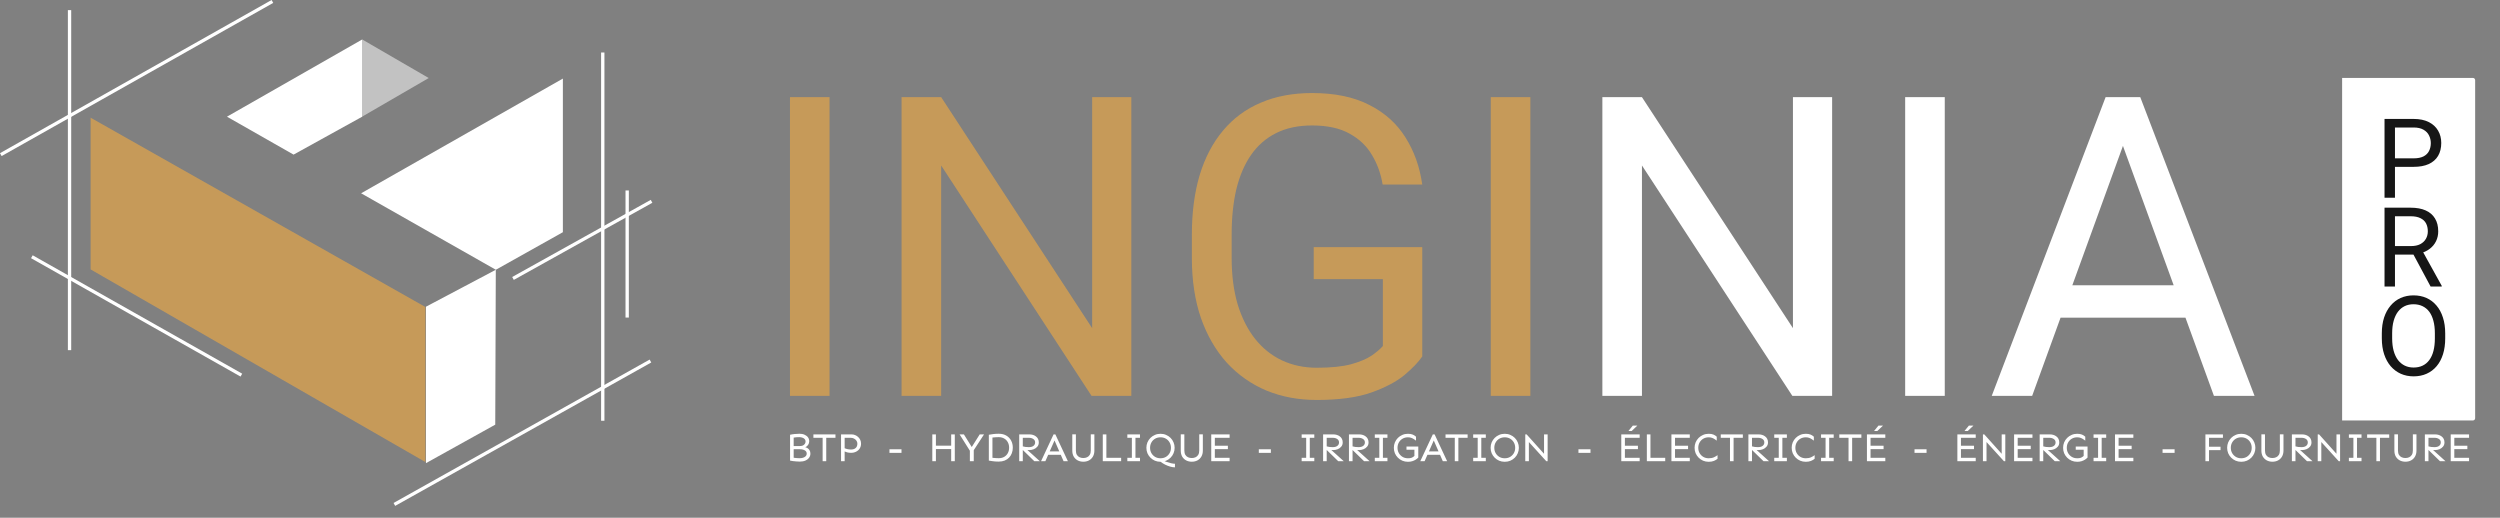
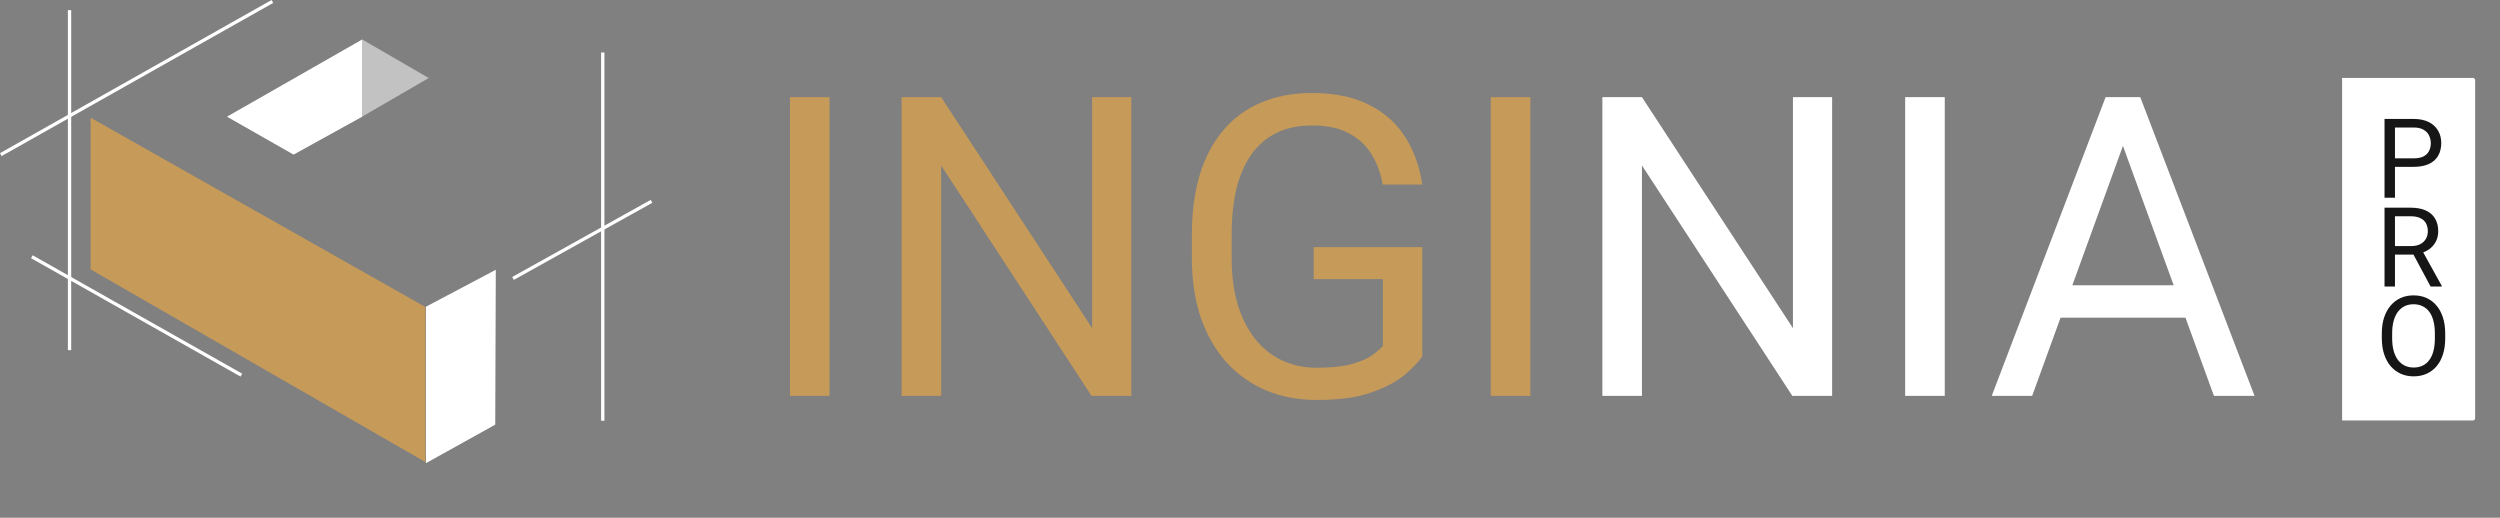
<svg xmlns="http://www.w3.org/2000/svg" width="169" height="35" viewBox="0 0 169 35" fill="none">
  <rect x="0" y="0" width="169" height="35" fill="#808080" stroke="none" />
  <path d="M56.078 6.568V26.76H53.402V6.568H56.078ZM76.478 6.568V26.76H73.788L63.623 11.186V26.76H60.946V6.568H63.623L73.83 22.183V6.568H76.478ZM96.144 16.705V24.097C95.894 24.467 95.496 24.883 94.951 25.345C94.405 25.798 93.652 26.196 92.69 26.538C91.738 26.871 90.508 27.037 89.001 27.037C87.772 27.037 86.639 26.825 85.604 26.399C84.577 25.965 83.685 25.336 82.927 24.513C82.178 23.681 81.596 22.673 81.18 21.49C80.773 20.297 80.57 18.947 80.57 17.44V15.873C80.57 14.366 80.745 13.021 81.097 11.838C81.457 10.654 81.984 9.651 82.677 8.828C83.371 7.996 84.222 7.367 85.229 6.942C86.237 6.508 87.393 6.29 88.696 6.29C90.24 6.29 91.53 6.558 92.566 7.095C93.61 7.622 94.424 8.352 95.006 9.286C95.598 10.22 95.977 11.283 96.144 12.476H93.467C93.347 11.745 93.106 11.079 92.746 10.479C92.394 9.878 91.891 9.397 91.234 9.036C90.578 8.666 89.732 8.481 88.696 8.481C87.763 8.481 86.954 8.652 86.269 8.995C85.585 9.337 85.021 9.827 84.577 10.465C84.134 11.102 83.801 11.874 83.579 12.781C83.366 13.687 83.26 14.708 83.26 15.845V17.44C83.26 18.605 83.394 19.645 83.662 20.561C83.939 21.476 84.332 22.257 84.841 22.904C85.349 23.542 85.955 24.028 86.658 24.361C87.37 24.693 88.155 24.86 89.015 24.86C89.968 24.86 90.74 24.781 91.331 24.624C91.923 24.458 92.385 24.264 92.718 24.042C93.051 23.811 93.305 23.593 93.481 23.39V18.869H88.807V16.705H96.144ZM103.452 6.568V26.76H100.776V6.568H103.452Z" fill="#C69A59" />
  <path d="M123.852 6.568V26.76H121.162L110.996 11.186V26.76H108.32V6.568H110.996L121.203 22.183V6.568H123.852ZM131.466 6.568V26.76H128.789V6.568H131.466ZM144.058 8.357L137.374 26.76H134.642L142.339 6.568H144.1L144.058 8.357ZM149.661 26.76L142.963 8.357L142.921 6.568H144.682L152.407 26.76H149.661ZM149.314 19.285V21.476H137.97V19.285H149.314Z" fill="white" />
  <path d="M158.327 5.267H167.17C167.253 5.267 167.32 5.334 167.32 5.416V28.273C167.32 28.356 167.253 28.423 167.17 28.423H158.327V5.267Z" fill="white" />
  <path d="M163.159 11.279H161.736V10.704H163.159C163.435 10.704 163.658 10.66 163.829 10.573C163.999 10.485 164.124 10.363 164.202 10.207C164.282 10.05 164.323 9.872 164.323 9.672C164.323 9.489 164.282 9.317 164.202 9.156C164.124 8.995 163.999 8.866 163.829 8.769C163.658 8.669 163.435 8.619 163.159 8.619H161.9V13.368H161.194V8.04H163.159C163.562 8.04 163.902 8.11 164.18 8.249C164.458 8.388 164.669 8.581 164.813 8.827C164.957 9.071 165.029 9.35 165.029 9.665C165.029 10.007 164.957 10.298 164.813 10.54C164.669 10.781 164.458 10.965 164.18 11.092C163.902 11.217 163.562 11.279 163.159 11.279ZM161.194 14.04H162.958C163.358 14.04 163.696 14.101 163.971 14.223C164.249 14.345 164.46 14.526 164.604 14.765C164.751 15.002 164.824 15.293 164.824 15.639C164.824 15.883 164.774 16.107 164.674 16.309C164.576 16.509 164.435 16.68 164.249 16.821C164.067 16.96 163.847 17.064 163.591 17.132L163.393 17.209H161.736L161.728 16.635H162.98C163.233 16.635 163.444 16.591 163.613 16.503C163.781 16.413 163.908 16.292 163.993 16.141C164.079 15.989 164.121 15.822 164.121 15.639C164.121 15.435 164.081 15.255 164.001 15.102C163.92 14.948 163.793 14.83 163.62 14.747C163.449 14.661 163.229 14.619 162.958 14.619H161.9V19.368H161.194V14.04ZM164.308 19.368L163.013 16.953L163.748 16.95L165.062 19.324V19.368H164.308ZM165.296 22.536V22.873C165.296 23.273 165.246 23.631 165.146 23.948C165.046 24.265 164.902 24.535 164.714 24.757C164.526 24.979 164.301 25.149 164.037 25.266C163.776 25.383 163.483 25.441 163.159 25.441C162.844 25.441 162.555 25.383 162.292 25.266C162.031 25.149 161.804 24.979 161.611 24.757C161.421 24.535 161.273 24.265 161.168 23.948C161.064 23.631 161.011 23.273 161.011 22.873V22.536C161.011 22.136 161.062 21.779 161.165 21.464C161.27 21.147 161.417 20.877 161.608 20.655C161.798 20.431 162.023 20.26 162.285 20.143C162.548 20.026 162.837 19.967 163.152 19.967C163.476 19.967 163.769 20.026 164.03 20.143C164.293 20.26 164.519 20.431 164.707 20.655C164.897 20.877 165.042 21.147 165.142 21.464C165.245 21.779 165.296 22.136 165.296 22.536ZM164.597 22.873V22.529C164.597 22.212 164.564 21.931 164.498 21.687C164.435 21.443 164.341 21.238 164.217 21.072C164.092 20.906 163.94 20.781 163.759 20.695C163.581 20.61 163.379 20.567 163.152 20.567C162.932 20.567 162.733 20.61 162.555 20.695C162.38 20.781 162.228 20.906 162.102 21.072C161.977 21.238 161.881 21.443 161.812 21.687C161.744 21.931 161.71 22.212 161.71 22.529V22.873C161.71 23.192 161.744 23.475 161.812 23.721C161.881 23.965 161.978 24.172 162.105 24.34C162.235 24.506 162.387 24.631 162.563 24.717C162.741 24.802 162.94 24.845 163.159 24.845C163.388 24.845 163.592 24.802 163.77 24.717C163.948 24.631 164.098 24.506 164.22 24.34C164.345 24.172 164.439 23.965 164.502 23.721C164.565 23.475 164.597 23.192 164.597 22.873Z" fill="#161616" />
-   <path d="M26.659 34.099L43.97 24.405" stroke="white" stroke-width="0.225" />
-   <path d="M42.397 12.875V21.467" stroke="white" stroke-width="0.225" />
  <path d="M34.678 18.823L44.045 13.609" stroke="white" stroke-width="0.225" />
  <path d="M40.747 3.549V28.443" stroke="white" stroke-width="0.225" />
  <path d="M2.154 17.355L16.317 25.359" stroke="white" stroke-width="0.225" />
  <path d="M4.701 0.685V23.67" stroke="white" stroke-width="0.225" />
  <path d="M0.055 10.452L18.415 0.098" stroke="white" stroke-width="0.225" />
  <path d="M24.486 7.882V2.668L28.982 5.275L24.486 7.882Z" fill="white" fill-opacity="0.52" />
  <path d="M24.485 7.888L19.845 10.452L15.343 7.888L24.485 2.668V7.888Z" fill="white" />
-   <path d="M24.411 13.066L33.519 18.236L38.05 15.697V5.312L24.411 13.066Z" fill="white" />
  <path d="M33.516 18.237L28.795 20.734V31.309L33.479 28.706L33.516 18.237Z" fill="white" />
  <path d="M6.125 7.956V18.212L28.757 31.235V20.753L6.125 7.956Z" fill="#C69A59" />
-   <path d="M54.069 31.204C53.995 31.204 53.917 31.2 53.836 31.193C53.757 31.188 53.68 31.18 53.606 31.171C53.532 31.16 53.467 31.149 53.409 31.136V29.389C53.503 29.367 53.605 29.351 53.714 29.34C53.826 29.328 53.937 29.321 54.047 29.321C54.181 29.321 54.296 29.344 54.393 29.389C54.492 29.432 54.569 29.492 54.623 29.567C54.677 29.643 54.704 29.731 54.704 29.83C54.704 29.918 54.679 29.999 54.629 30.073C54.578 30.145 54.515 30.2 54.439 30.236C54.493 30.246 54.547 30.269 54.599 30.303C54.651 30.337 54.694 30.384 54.729 30.444C54.765 30.503 54.783 30.577 54.783 30.666C54.783 30.767 54.754 30.858 54.696 30.939C54.639 31.02 54.556 31.085 54.447 31.134C54.341 31.18 54.215 31.204 54.069 31.204ZM54.063 30.974C54.199 30.974 54.31 30.946 54.399 30.89C54.489 30.834 54.534 30.759 54.534 30.666C54.534 30.566 54.49 30.492 54.401 30.444C54.315 30.393 54.209 30.368 54.082 30.368H53.609V30.152H54.077C54.2 30.152 54.293 30.121 54.358 30.06C54.423 29.997 54.456 29.924 54.456 29.841C54.456 29.776 54.436 29.723 54.396 29.681C54.356 29.638 54.304 29.605 54.239 29.584C54.176 29.562 54.107 29.551 54.031 29.551C53.955 29.551 53.887 29.554 53.825 29.559C53.766 29.565 53.708 29.573 53.652 29.584V30.942C53.696 30.949 53.742 30.955 53.793 30.96C53.845 30.966 53.895 30.969 53.942 30.971C53.99 30.973 54.031 30.974 54.063 30.974ZM55.61 31.177V29.365H55.854V31.177H55.61ZM54.986 29.595V29.365H56.478V29.595H54.986ZM56.855 31.177V29.365H57.577C57.654 29.365 57.73 29.38 57.804 29.411C57.88 29.439 57.947 29.482 58.007 29.538C58.068 29.592 58.117 29.658 58.153 29.735C58.189 29.811 58.207 29.896 58.207 29.989C58.207 30.114 58.177 30.223 58.117 30.317C58.058 30.409 57.977 30.481 57.874 30.533C57.773 30.585 57.66 30.611 57.536 30.611C57.431 30.611 57.338 30.6 57.255 30.576C57.174 30.553 57.111 30.529 57.065 30.506V30.284C57.109 30.308 57.174 30.331 57.26 30.355C57.347 30.376 57.436 30.387 57.528 30.387C57.665 30.387 57.77 30.353 57.844 30.284C57.92 30.216 57.958 30.117 57.958 29.989C57.958 29.912 57.936 29.844 57.893 29.787C57.852 29.727 57.797 29.68 57.728 29.646C57.66 29.612 57.587 29.595 57.509 29.595H57.098V31.177H56.855ZM60.127 30.614V30.371H60.941V30.614H60.127ZM64.3 31.177V29.365H64.544V31.177H64.3ZM63.024 31.177V29.365H63.267V31.177H63.024ZM63.232 30.357V30.127H64.376V30.357H63.232ZM65.639 30.59L64.868 29.365H65.16L65.69 30.219L66.228 29.365H66.521L65.723 30.59H65.639ZM65.563 31.177V30.355H65.826V31.177H65.563ZM67.51 31.204C67.428 31.204 67.349 31.201 67.275 31.196C67.201 31.19 67.129 31.182 67.059 31.171C66.99 31.16 66.919 31.149 66.845 31.136V29.389C66.955 29.369 67.062 29.353 67.167 29.34C67.272 29.328 67.386 29.321 67.51 29.321C67.714 29.321 67.886 29.363 68.027 29.446C68.169 29.529 68.278 29.642 68.352 29.784C68.427 29.924 68.465 30.084 68.465 30.263C68.465 30.396 68.444 30.52 68.4 30.636C68.359 30.749 68.297 30.849 68.216 30.933C68.135 31.018 68.035 31.085 67.916 31.134C67.797 31.18 67.662 31.204 67.51 31.204ZM67.51 30.974C67.656 30.974 67.782 30.943 67.886 30.882C67.993 30.819 68.074 30.734 68.13 30.628C68.188 30.52 68.216 30.398 68.216 30.263C68.216 30.127 68.188 30.007 68.13 29.9C68.074 29.792 67.993 29.707 67.886 29.646C67.782 29.583 67.656 29.551 67.51 29.551C67.446 29.551 67.376 29.554 67.302 29.559C67.228 29.563 67.157 29.569 67.089 29.578V30.947C67.157 30.954 67.228 30.96 67.302 30.966C67.376 30.971 67.446 30.974 67.51 30.974ZM68.898 31.177V29.365H69.593C69.671 29.365 69.746 29.375 69.82 29.397C69.896 29.419 69.964 29.452 70.023 29.497C70.084 29.541 70.133 29.596 70.169 29.665C70.205 29.733 70.223 29.815 70.223 29.908C70.223 30.02 70.191 30.115 70.126 30.192C70.063 30.27 69.982 30.328 69.882 30.368C69.785 30.406 69.684 30.425 69.579 30.425C69.551 30.425 69.515 30.423 69.471 30.419C69.43 30.416 69.387 30.412 69.341 30.409C69.296 30.403 69.254 30.398 69.214 30.392C69.175 30.385 69.144 30.379 69.122 30.373V30.171C69.184 30.189 69.251 30.203 69.325 30.214C69.399 30.223 69.472 30.227 69.544 30.227C69.681 30.227 69.787 30.199 69.861 30.141C69.936 30.083 69.974 30.006 69.974 29.908C69.974 29.807 69.933 29.73 69.85 29.676C69.769 29.622 69.67 29.595 69.552 29.595H69.141V31.177H68.898ZM69.92 31.177L69.095 30.373L69.29 30.273L70.293 31.177H69.92ZM70.375 31.177L71.221 29.365H71.343L72.189 31.177H71.897L71.286 29.776L70.667 31.177H70.375ZM70.799 30.744V30.514H71.803V30.744H70.799ZM73.233 31.212C73.093 31.212 72.966 31.182 72.852 31.123C72.74 31.063 72.651 30.977 72.584 30.866C72.519 30.752 72.487 30.617 72.487 30.46V29.359H72.73V30.452C72.73 30.575 72.753 30.674 72.798 30.749C72.845 30.823 72.906 30.878 72.982 30.912C73.059 30.946 73.143 30.963 73.233 30.963C73.323 30.963 73.406 30.946 73.482 30.912C73.56 30.878 73.621 30.823 73.666 30.749C73.713 30.674 73.736 30.575 73.736 30.452V29.359H73.98V30.46C73.98 30.617 73.947 30.752 73.88 30.866C73.815 30.977 73.727 31.063 73.615 31.123C73.503 31.182 73.376 31.212 73.233 31.212ZM74.548 31.177V29.365H74.791V30.947H75.789V31.177H74.548ZM76.514 31.177V29.365H76.757V31.177H76.514ZM76.208 31.177V30.947H77.063V31.177H76.208ZM76.208 29.595V29.365H77.063V29.595H76.208ZM78.451 31.217C78.314 31.217 78.187 31.193 78.072 31.144C77.957 31.094 77.856 31.025 77.769 30.939C77.682 30.852 77.615 30.752 77.566 30.639C77.519 30.523 77.496 30.401 77.496 30.271C77.496 30.141 77.519 30.019 77.566 29.906C77.615 29.79 77.682 29.689 77.769 29.603C77.856 29.516 77.957 29.448 78.072 29.4C78.187 29.349 78.314 29.324 78.451 29.324C78.588 29.324 78.714 29.349 78.829 29.4C78.945 29.448 79.046 29.516 79.132 29.603C79.219 29.689 79.285 29.79 79.332 29.906C79.381 30.019 79.405 30.141 79.405 30.271C79.405 30.401 79.381 30.523 79.332 30.639C79.285 30.752 79.219 30.852 79.132 30.939C79.046 31.025 78.945 31.094 78.829 31.144C78.714 31.193 78.588 31.217 78.451 31.217ZM79.427 31.593C79.328 31.593 79.219 31.576 79.102 31.542C78.987 31.509 78.872 31.464 78.759 31.407C78.647 31.349 78.544 31.286 78.451 31.217L78.556 31.109C78.653 31.151 78.755 31.189 78.862 31.225C78.968 31.263 79.071 31.293 79.17 31.315C79.269 31.338 79.355 31.35 79.427 31.35V31.593ZM78.451 30.979C78.586 30.979 78.707 30.949 78.813 30.887C78.919 30.824 79.003 30.739 79.064 30.633C79.126 30.527 79.156 30.406 79.156 30.271C79.156 30.136 79.126 30.015 79.064 29.908C79.003 29.8 78.919 29.715 78.813 29.654C78.707 29.593 78.586 29.562 78.451 29.562C78.315 29.562 78.195 29.593 78.088 29.654C77.982 29.715 77.898 29.8 77.837 29.908C77.775 30.015 77.745 30.136 77.745 30.271C77.745 30.406 77.775 30.527 77.837 30.633C77.898 30.739 77.982 30.824 78.088 30.887C78.195 30.949 78.315 30.979 78.451 30.979ZM80.566 31.212C80.425 31.212 80.298 31.182 80.184 31.123C80.072 31.063 79.983 30.977 79.916 30.866C79.852 30.752 79.819 30.617 79.819 30.46V29.359H80.062V30.452C80.062 30.575 80.085 30.674 80.13 30.749C80.177 30.823 80.238 30.878 80.314 30.912C80.391 30.946 80.475 30.963 80.566 30.963C80.656 30.963 80.739 30.946 80.814 30.912C80.892 30.878 80.953 30.823 80.998 30.749C81.045 30.674 81.069 30.575 81.069 30.452V29.359H81.312V30.46C81.312 30.617 81.279 30.752 81.212 30.866C81.147 30.977 81.059 31.063 80.947 31.123C80.835 31.182 80.708 31.212 80.566 31.212ZM81.88 31.177V29.365H83.121V29.595H82.123V30.947H83.121V31.177H81.88ZM82.034 30.363V30.133H83.005V30.363H82.034ZM85.096 30.614V30.371H85.91V30.614H85.096ZM88.298 31.177V29.365H88.541V31.177H88.298ZM87.992 31.177V30.947H88.847V31.177H87.992ZM87.992 29.595V29.365H88.847V29.595H87.992ZM89.442 31.177V29.365H90.137C90.215 29.365 90.29 29.375 90.364 29.397C90.44 29.419 90.507 29.452 90.567 29.497C90.628 29.541 90.677 29.596 90.713 29.665C90.749 29.733 90.767 29.815 90.767 29.908C90.767 30.02 90.735 30.115 90.67 30.192C90.607 30.27 90.526 30.328 90.426 30.368C90.329 30.406 90.228 30.425 90.124 30.425C90.095 30.425 90.059 30.423 90.015 30.419C89.974 30.416 89.93 30.412 89.885 30.409C89.84 30.403 89.798 30.398 89.758 30.392C89.719 30.385 89.688 30.379 89.666 30.373V30.171C89.728 30.189 89.795 30.203 89.869 30.214C89.943 30.223 90.016 30.227 90.088 30.227C90.225 30.227 90.331 30.199 90.405 30.141C90.481 30.083 90.518 30.006 90.518 29.908C90.518 29.807 90.477 29.73 90.394 29.676C90.313 29.622 90.214 29.595 90.096 29.595H89.685V31.177H89.442ZM90.464 31.177L89.639 30.373L89.834 30.273L90.838 31.177H90.464ZM91.189 31.177V29.365H91.884C91.962 29.365 92.037 29.375 92.111 29.397C92.187 29.419 92.255 29.452 92.314 29.497C92.376 29.541 92.424 29.596 92.46 29.665C92.496 29.733 92.514 29.815 92.514 29.908C92.514 30.02 92.482 30.115 92.417 30.192C92.354 30.27 92.273 30.328 92.174 30.368C92.076 30.406 91.975 30.425 91.871 30.425C91.842 30.425 91.806 30.423 91.762 30.419C91.721 30.416 91.678 30.412 91.633 30.409C91.588 30.403 91.545 30.398 91.505 30.392C91.466 30.385 91.435 30.379 91.414 30.373V30.171C91.475 30.189 91.543 30.203 91.616 30.214C91.69 30.223 91.763 30.227 91.835 30.227C91.972 30.227 92.078 30.199 92.152 30.141C92.228 30.083 92.266 30.006 92.266 29.908C92.266 29.807 92.224 29.73 92.141 29.676C92.06 29.622 91.961 29.595 91.844 29.595H91.433V31.177H91.189ZM92.211 31.177L91.386 30.373L91.581 30.273L92.585 31.177H92.211ZM93.242 31.177V29.365H93.485V31.177H93.242ZM92.936 31.177V30.947H93.791V31.177H92.936ZM92.936 29.595V29.365H93.791V29.595H92.936ZM95.178 31.217C95.041 31.217 94.915 31.193 94.8 31.144C94.684 31.094 94.583 31.025 94.497 30.939C94.41 30.852 94.343 30.752 94.294 30.639C94.247 30.523 94.224 30.401 94.224 30.271C94.224 30.141 94.247 30.019 94.294 29.906C94.343 29.79 94.41 29.689 94.497 29.603C94.583 29.516 94.684 29.448 94.8 29.4C94.915 29.349 95.041 29.324 95.178 29.324C95.31 29.324 95.417 29.342 95.5 29.378C95.585 29.414 95.659 29.461 95.722 29.519V29.787C95.682 29.758 95.637 29.726 95.587 29.692C95.538 29.658 95.48 29.628 95.414 29.603C95.349 29.576 95.27 29.562 95.178 29.562C95.043 29.562 94.922 29.593 94.816 29.654C94.71 29.715 94.626 29.8 94.564 29.908C94.503 30.015 94.472 30.136 94.472 30.271C94.472 30.406 94.503 30.527 94.564 30.633C94.626 30.739 94.71 30.824 94.816 30.887C94.922 30.949 95.043 30.979 95.178 30.979C95.27 30.979 95.344 30.97 95.4 30.952C95.456 30.932 95.5 30.91 95.533 30.885C95.567 30.859 95.594 30.839 95.614 30.823L95.876 30.931C95.833 30.977 95.777 31.023 95.708 31.069C95.64 31.112 95.561 31.148 95.47 31.177C95.382 31.204 95.285 31.217 95.178 31.217ZM95.614 31.096V30.403H95.078V30.187H95.876V30.931L95.614 31.096ZM96.011 31.177L96.858 29.365H96.98L97.826 31.177H97.534L96.923 29.776L96.303 31.177H96.011ZM96.436 30.744V30.514H97.439V30.744H96.436ZM98.343 31.177V29.365H98.586V31.177H98.343ZM97.718 29.595V29.365H99.211V29.595H97.718ZM99.892 31.177V29.365H100.136V31.177H99.892ZM99.587 31.177V30.947H100.441V31.177H99.587ZM99.587 29.595V29.365H100.441V29.595H99.587ZM101.721 31.217C101.584 31.217 101.457 31.193 101.342 31.144C101.227 31.094 101.126 31.025 101.039 30.939C100.953 30.852 100.885 30.752 100.836 30.639C100.789 30.523 100.766 30.401 100.766 30.271C100.766 30.141 100.789 30.019 100.836 29.906C100.885 29.79 100.953 29.689 101.039 29.603C101.126 29.516 101.227 29.448 101.342 29.4C101.457 29.349 101.584 29.324 101.721 29.324C101.858 29.324 101.984 29.349 102.099 29.4C102.215 29.448 102.316 29.516 102.402 29.603C102.489 29.689 102.556 29.79 102.602 29.906C102.651 30.019 102.675 30.141 102.675 30.271C102.675 30.401 102.651 30.523 102.602 30.639C102.556 30.752 102.489 30.852 102.402 30.939C102.316 31.025 102.215 31.094 102.099 31.144C101.984 31.193 101.858 31.217 101.721 31.217ZM101.721 30.979C101.856 30.979 101.977 30.949 102.083 30.887C102.189 30.824 102.273 30.739 102.335 30.633C102.396 30.527 102.427 30.406 102.427 30.271C102.427 30.136 102.396 30.015 102.335 29.908C102.273 29.8 102.189 29.715 102.083 29.654C101.977 29.593 101.856 29.562 101.721 29.562C101.585 29.562 101.465 29.593 101.358 29.654C101.252 29.715 101.168 29.8 101.107 29.908C101.045 30.015 101.015 30.136 101.015 30.271C101.015 30.406 101.045 30.527 101.107 30.633C101.168 30.739 101.252 30.824 101.358 30.887C101.465 30.949 101.585 30.979 101.721 30.979ZM104.528 31.177L103.352 29.881V31.177H103.108V29.365H103.2L104.377 30.676V29.365H104.62V31.177H104.528ZM106.703 30.614V30.371H107.517V30.614H106.703ZM109.599 31.177V29.365H110.841V29.595H109.843V30.947H110.841V31.177H109.599ZM109.753 30.363V30.133H110.724V30.363H109.753ZM110.081 29.135L110.378 28.77H110.686L110.302 29.135H110.081ZM111.327 31.177V29.365H111.571V30.947H112.569V31.177H111.327ZM112.988 31.177V29.365H114.229V29.595H113.231V30.947H114.229V31.177H112.988ZM113.142 30.363V30.133H114.113V30.363H113.142ZM115.509 31.217C115.372 31.217 115.245 31.193 115.13 31.144C115.015 31.094 114.914 31.025 114.827 30.939C114.741 30.852 114.673 30.752 114.624 30.639C114.577 30.523 114.554 30.401 114.554 30.271C114.554 30.141 114.577 30.019 114.624 29.906C114.673 29.79 114.741 29.689 114.827 29.603C114.914 29.516 115.015 29.448 115.13 29.4C115.245 29.349 115.372 29.324 115.509 29.324C115.64 29.324 115.748 29.342 115.83 29.378C115.915 29.414 115.989 29.461 116.052 29.519V29.787C116.013 29.758 115.968 29.726 115.917 29.692C115.868 29.658 115.811 29.628 115.744 29.603C115.679 29.576 115.601 29.562 115.509 29.562C115.373 29.562 115.253 29.593 115.146 29.654C115.04 29.715 114.956 29.8 114.895 29.908C114.833 30.015 114.803 30.136 114.803 30.271C114.803 30.406 114.833 30.527 114.895 30.633C114.956 30.739 115.04 30.824 115.146 30.887C115.253 30.949 115.373 30.979 115.509 30.979C115.647 30.979 115.766 30.957 115.863 30.912C115.962 30.865 116.043 30.817 116.106 30.768V31.012C116.043 31.068 115.96 31.116 115.858 31.158C115.757 31.198 115.64 31.217 115.509 31.217ZM116.947 31.177V29.365H117.191V31.177H116.947ZM116.323 29.595V29.365H117.816V29.595H116.323ZM118.192 31.177V29.365H118.887C118.964 29.365 119.04 29.375 119.114 29.397C119.19 29.419 119.257 29.452 119.317 29.497C119.378 29.541 119.427 29.596 119.463 29.665C119.499 29.733 119.517 29.815 119.517 29.908C119.517 30.02 119.484 30.115 119.419 30.192C119.356 30.27 119.275 30.328 119.176 30.368C119.079 30.406 118.978 30.425 118.873 30.425C118.844 30.425 118.808 30.423 118.765 30.419C118.723 30.416 118.68 30.412 118.635 30.409C118.59 30.403 118.548 30.398 118.508 30.392C118.468 30.385 118.438 30.379 118.416 30.373V30.171C118.477 30.189 118.545 30.203 118.619 30.214C118.693 30.223 118.766 30.227 118.838 30.227C118.975 30.227 119.08 30.199 119.154 30.141C119.23 30.083 119.268 30.006 119.268 29.908C119.268 29.807 119.227 29.73 119.144 29.676C119.062 29.622 118.963 29.595 118.846 29.595H118.435V31.177H118.192ZM119.214 31.177L118.389 30.373L118.584 30.273L119.587 31.177H119.214ZM120.244 31.177V29.365H120.488V31.177H120.244ZM119.939 31.177V30.947H120.793V31.177H119.939ZM119.939 29.595V29.365H120.793V29.595H119.939ZM122.073 31.217C121.936 31.217 121.809 31.193 121.694 31.144C121.579 31.094 121.478 31.025 121.391 30.939C121.305 30.852 121.237 30.752 121.188 30.639C121.141 30.523 121.118 30.401 121.118 30.271C121.118 30.141 121.141 30.019 121.188 29.906C121.237 29.79 121.305 29.689 121.391 29.603C121.478 29.516 121.579 29.448 121.694 29.4C121.809 29.349 121.936 29.324 122.073 29.324C122.204 29.324 122.312 29.342 122.394 29.378C122.479 29.414 122.553 29.461 122.616 29.519V29.787C122.577 29.758 122.532 29.726 122.481 29.692C122.432 29.658 122.375 29.628 122.308 29.603C122.243 29.576 122.165 29.562 122.073 29.562C121.937 29.562 121.817 29.593 121.71 29.654C121.604 29.715 121.52 29.8 121.459 29.908C121.397 30.015 121.367 30.136 121.367 30.271C121.367 30.406 121.397 30.527 121.459 30.633C121.52 30.739 121.604 30.824 121.71 30.887C121.817 30.949 121.937 30.979 122.073 30.979C122.211 30.979 122.33 30.957 122.427 30.912C122.526 30.865 122.607 30.817 122.67 30.768V31.012C122.607 31.068 122.524 31.116 122.422 31.158C122.321 31.198 122.204 31.217 122.073 31.217ZM123.409 31.177V29.365H123.652V31.177H123.409ZM123.103 31.177V30.947H123.958V31.177H123.103ZM123.103 29.595V29.365H123.958V29.595H123.103ZM124.961 31.177V29.365H125.205V31.177H124.961ZM124.336 29.595V29.365H125.829V29.595H124.336ZM126.205 31.177V29.365H127.447V29.595H126.449V30.947H127.447V31.177H126.205ZM126.359 30.363V30.133H127.33V30.363H126.359ZM126.687 29.135L126.984 28.77H127.292L126.908 29.135H126.687ZM129.421 30.614V30.371H130.235V30.614H129.421ZM132.318 31.177V29.365H133.559V29.595H132.561V30.947H133.559V31.177H132.318ZM132.472 30.363V30.133H133.443V30.363H132.472ZM132.799 29.135L133.097 28.77H133.405L133.021 29.135H132.799ZM135.466 31.177L134.289 29.881V31.177H134.046V29.365H134.138L135.314 30.676V29.365H135.558V31.177H135.466ZM136.153 31.177V29.365H137.394V29.595H136.396V30.947H137.394V31.177H136.153ZM136.307 30.363V30.133H137.278V30.363H136.307ZM137.881 31.177V29.365H138.576C138.654 29.365 138.729 29.375 138.803 29.397C138.879 29.419 138.947 29.452 139.006 29.497C139.067 29.541 139.116 29.596 139.152 29.665C139.188 29.733 139.206 29.815 139.206 29.908C139.206 30.02 139.174 30.115 139.109 30.192C139.046 30.27 138.965 30.328 138.865 30.368C138.768 30.406 138.667 30.425 138.562 30.425C138.534 30.425 138.498 30.423 138.454 30.419C138.413 30.416 138.37 30.412 138.324 30.409C138.279 30.403 138.237 30.398 138.197 30.392C138.158 30.385 138.127 30.379 138.105 30.373V30.171C138.167 30.189 138.234 30.203 138.308 30.214C138.382 30.223 138.455 30.227 138.527 30.227C138.664 30.227 138.77 30.199 138.844 30.141C138.919 30.083 138.957 30.006 138.957 29.908C138.957 29.807 138.916 29.73 138.833 29.676C138.752 29.622 138.653 29.595 138.535 29.595H138.124V31.177H137.881ZM138.903 31.177L138.078 30.373L138.273 30.273L139.276 31.177H138.903ZM140.42 31.217C140.283 31.217 140.157 31.193 140.042 31.144C139.926 31.094 139.825 31.025 139.739 30.939C139.652 30.852 139.585 30.752 139.536 30.639C139.489 30.523 139.466 30.401 139.466 30.271C139.466 30.141 139.489 30.019 139.536 29.906C139.585 29.79 139.652 29.689 139.739 29.603C139.825 29.516 139.926 29.448 140.042 29.4C140.157 29.349 140.283 29.324 140.42 29.324C140.552 29.324 140.659 29.342 140.742 29.378C140.827 29.414 140.901 29.461 140.964 29.519V29.787C140.924 29.758 140.879 29.726 140.829 29.692C140.78 29.658 140.723 29.628 140.656 29.603C140.591 29.576 140.512 29.562 140.42 29.562C140.285 29.562 140.164 29.593 140.058 29.654C139.952 29.715 139.868 29.8 139.807 29.908C139.745 30.015 139.715 30.136 139.715 30.271C139.715 30.406 139.745 30.527 139.807 30.633C139.868 30.739 139.952 30.824 140.058 30.887C140.164 30.949 140.285 30.979 140.42 30.979C140.512 30.979 140.586 30.97 140.642 30.952C140.698 30.932 140.742 30.91 140.775 30.885C140.809 30.859 140.836 30.839 140.856 30.823L141.118 30.931C141.075 30.977 141.019 31.023 140.951 31.069C140.882 31.112 140.803 31.148 140.713 31.177C140.624 31.204 140.527 31.217 140.42 31.217ZM140.856 31.096V30.403H140.32V30.187H141.118V30.931L140.856 31.096ZM141.83 31.177V29.365H142.073V31.177H141.83ZM141.524 31.177V30.947H142.379V31.177H141.524ZM141.524 29.595V29.365H142.379V29.595H141.524ZM142.974 31.177V29.365H144.215V29.595H143.217V30.947H144.215V31.177H142.974ZM143.128 30.363V30.133H144.099V30.363H143.128ZM146.189 30.614V30.371H147.003V30.614H146.189ZM149.086 31.177V29.365H150.271V29.595H149.329V31.177H149.086ZM149.275 30.43V30.2H150.108V30.43H149.275ZM151.509 31.217C151.372 31.217 151.246 31.193 151.131 31.144C151.015 31.094 150.914 31.025 150.828 30.939C150.741 30.852 150.674 30.752 150.625 30.639C150.578 30.523 150.555 30.401 150.555 30.271C150.555 30.141 150.578 30.019 150.625 29.906C150.674 29.79 150.741 29.689 150.828 29.603C150.914 29.516 151.015 29.448 151.131 29.4C151.246 29.349 151.372 29.324 151.509 29.324C151.646 29.324 151.773 29.349 151.888 29.4C152.003 29.448 152.104 29.516 152.191 29.603C152.277 29.689 152.344 29.79 152.391 29.906C152.44 30.019 152.464 30.141 152.464 30.271C152.464 30.401 152.44 30.523 152.391 30.639C152.344 30.752 152.277 30.852 152.191 30.939C152.104 31.025 152.003 31.094 151.888 31.144C151.773 31.193 151.646 31.217 151.509 31.217ZM151.509 30.979C151.644 30.979 151.765 30.949 151.872 30.887C151.978 30.824 152.062 30.739 152.123 30.633C152.185 30.527 152.215 30.406 152.215 30.271C152.215 30.136 152.185 30.015 152.123 29.908C152.062 29.8 151.978 29.715 151.872 29.654C151.765 29.593 151.644 29.562 151.509 29.562C151.374 29.562 151.253 29.593 151.147 29.654C151.04 29.715 150.957 29.8 150.895 29.908C150.834 30.015 150.803 30.136 150.803 30.271C150.803 30.406 150.834 30.527 150.895 30.633C150.957 30.739 151.04 30.824 151.147 30.887C151.253 30.949 151.374 30.979 151.509 30.979ZM153.616 31.212C153.475 31.212 153.348 31.182 153.235 31.123C153.123 31.063 153.034 30.977 152.967 30.866C152.902 30.752 152.87 30.617 152.87 30.46V29.359H153.113V30.452C153.113 30.575 153.136 30.674 153.181 30.749C153.228 30.823 153.289 30.878 153.365 30.912C153.442 30.946 153.526 30.963 153.616 30.963C153.706 30.963 153.789 30.946 153.865 30.912C153.942 30.878 154.004 30.823 154.049 30.749C154.096 30.674 154.119 30.575 154.119 30.452V29.359H154.363V30.46C154.363 30.617 154.329 30.752 154.263 30.866C154.198 30.977 154.109 31.063 153.997 31.123C153.886 31.182 153.759 31.212 153.616 31.212ZM154.931 31.177V29.365H155.626C155.703 29.365 155.779 29.375 155.853 29.397C155.929 29.419 155.996 29.452 156.056 29.497C156.117 29.541 156.166 29.596 156.202 29.665C156.238 29.733 156.256 29.815 156.256 29.908C156.256 30.02 156.223 30.115 156.158 30.192C156.095 30.27 156.014 30.328 155.915 30.368C155.818 30.406 155.717 30.425 155.612 30.425C155.583 30.425 155.547 30.423 155.504 30.419C155.462 30.416 155.419 30.412 155.374 30.409C155.329 30.403 155.287 30.398 155.247 30.392C155.207 30.385 155.177 30.379 155.155 30.373V30.171C155.216 30.189 155.284 30.203 155.358 30.214C155.432 30.223 155.505 30.227 155.577 30.227C155.714 30.227 155.819 30.199 155.893 30.141C155.969 30.083 156.007 30.006 156.007 29.908C156.007 29.807 155.966 29.73 155.883 29.676C155.801 29.622 155.702 29.595 155.585 29.595H155.174V31.177H154.931ZM155.953 31.177L155.128 30.373L155.323 30.273L156.326 31.177H155.953ZM158.098 31.177L156.921 29.881V31.177H156.678V29.365H156.77L157.946 30.676V29.365H158.19V31.177H158.098ZM159.09 31.177V29.365H159.334V31.177H159.09ZM158.785 31.177V30.947H159.639V31.177H158.785ZM158.785 29.595V29.365H159.639V29.595H158.785ZM160.643 31.177V29.365H160.886V31.177H160.643ZM160.018 29.595V29.365H161.511V29.595H160.018ZM162.606 31.212C162.466 31.212 162.338 31.182 162.225 31.123C162.113 31.063 162.024 30.977 161.957 30.866C161.892 30.752 161.86 30.617 161.86 30.46V29.359H162.103V30.452C162.103 30.575 162.126 30.674 162.171 30.749C162.218 30.823 162.279 30.878 162.355 30.912C162.432 30.946 162.516 30.963 162.606 30.963C162.696 30.963 162.779 30.946 162.855 30.912C162.932 30.878 162.994 30.823 163.039 30.749C163.086 30.674 163.109 30.575 163.109 30.452V29.359H163.353V30.46C163.353 30.617 163.319 30.752 163.253 30.866C163.188 30.977 163.099 31.063 162.987 31.123C162.876 31.182 162.749 31.212 162.606 31.212ZM163.921 31.177V29.365H164.616C164.693 29.365 164.769 29.375 164.843 29.397C164.919 29.419 164.986 29.452 165.046 29.497C165.107 29.541 165.156 29.596 165.192 29.665C165.228 29.733 165.246 29.815 165.246 29.908C165.246 30.02 165.213 30.115 165.148 30.192C165.085 30.27 165.004 30.328 164.905 30.368C164.808 30.406 164.707 30.425 164.602 30.425C164.573 30.425 164.537 30.423 164.494 30.419C164.452 30.416 164.409 30.412 164.364 30.409C164.319 30.403 164.277 30.398 164.237 30.392C164.197 30.385 164.167 30.379 164.145 30.373V30.171C164.206 30.189 164.274 30.203 164.348 30.214C164.422 30.223 164.495 30.227 164.567 30.227C164.704 30.227 164.809 30.199 164.883 30.141C164.959 30.083 164.997 30.006 164.997 29.908C164.997 29.807 164.956 29.73 164.873 29.676C164.791 29.622 164.692 29.595 164.575 29.595H164.164V31.177H163.921ZM164.943 31.177L164.118 30.373L164.313 30.273L165.316 31.177H164.943ZM165.668 31.177V29.365H166.909V29.595H165.911V30.947H166.909V31.177H165.668ZM165.822 30.363V30.133H166.793V30.363H165.822Z" fill="white" />
</svg>